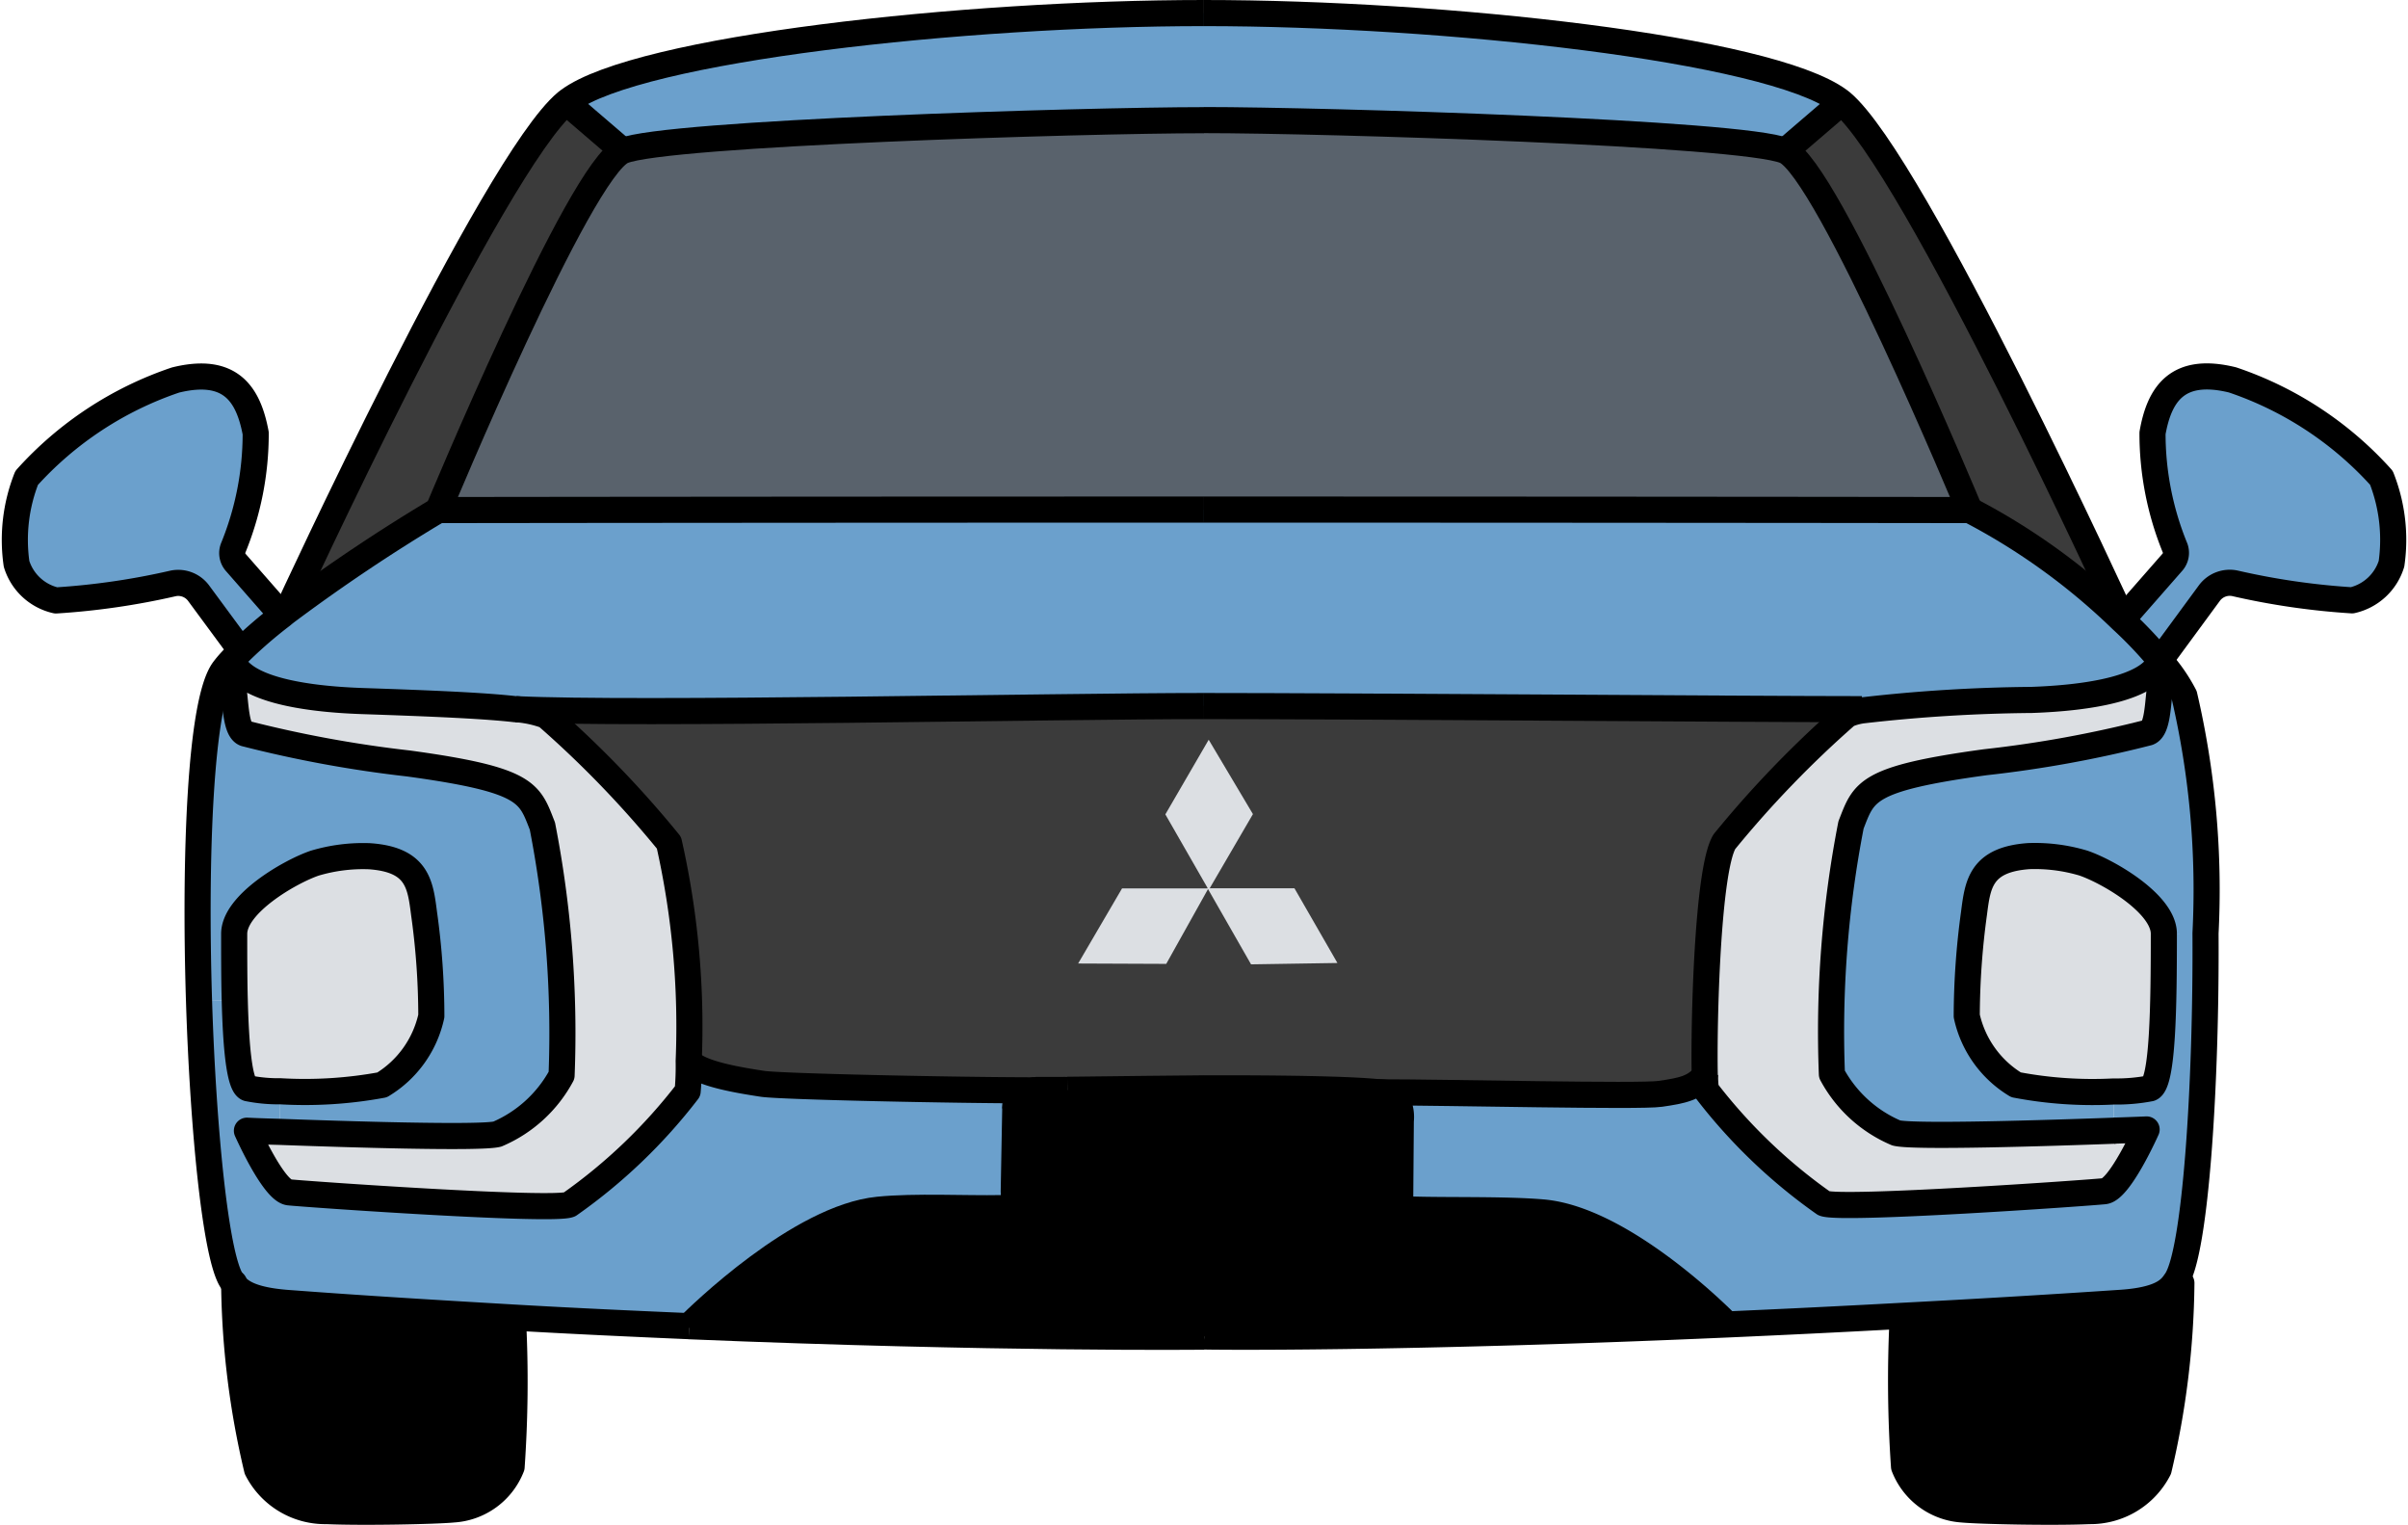
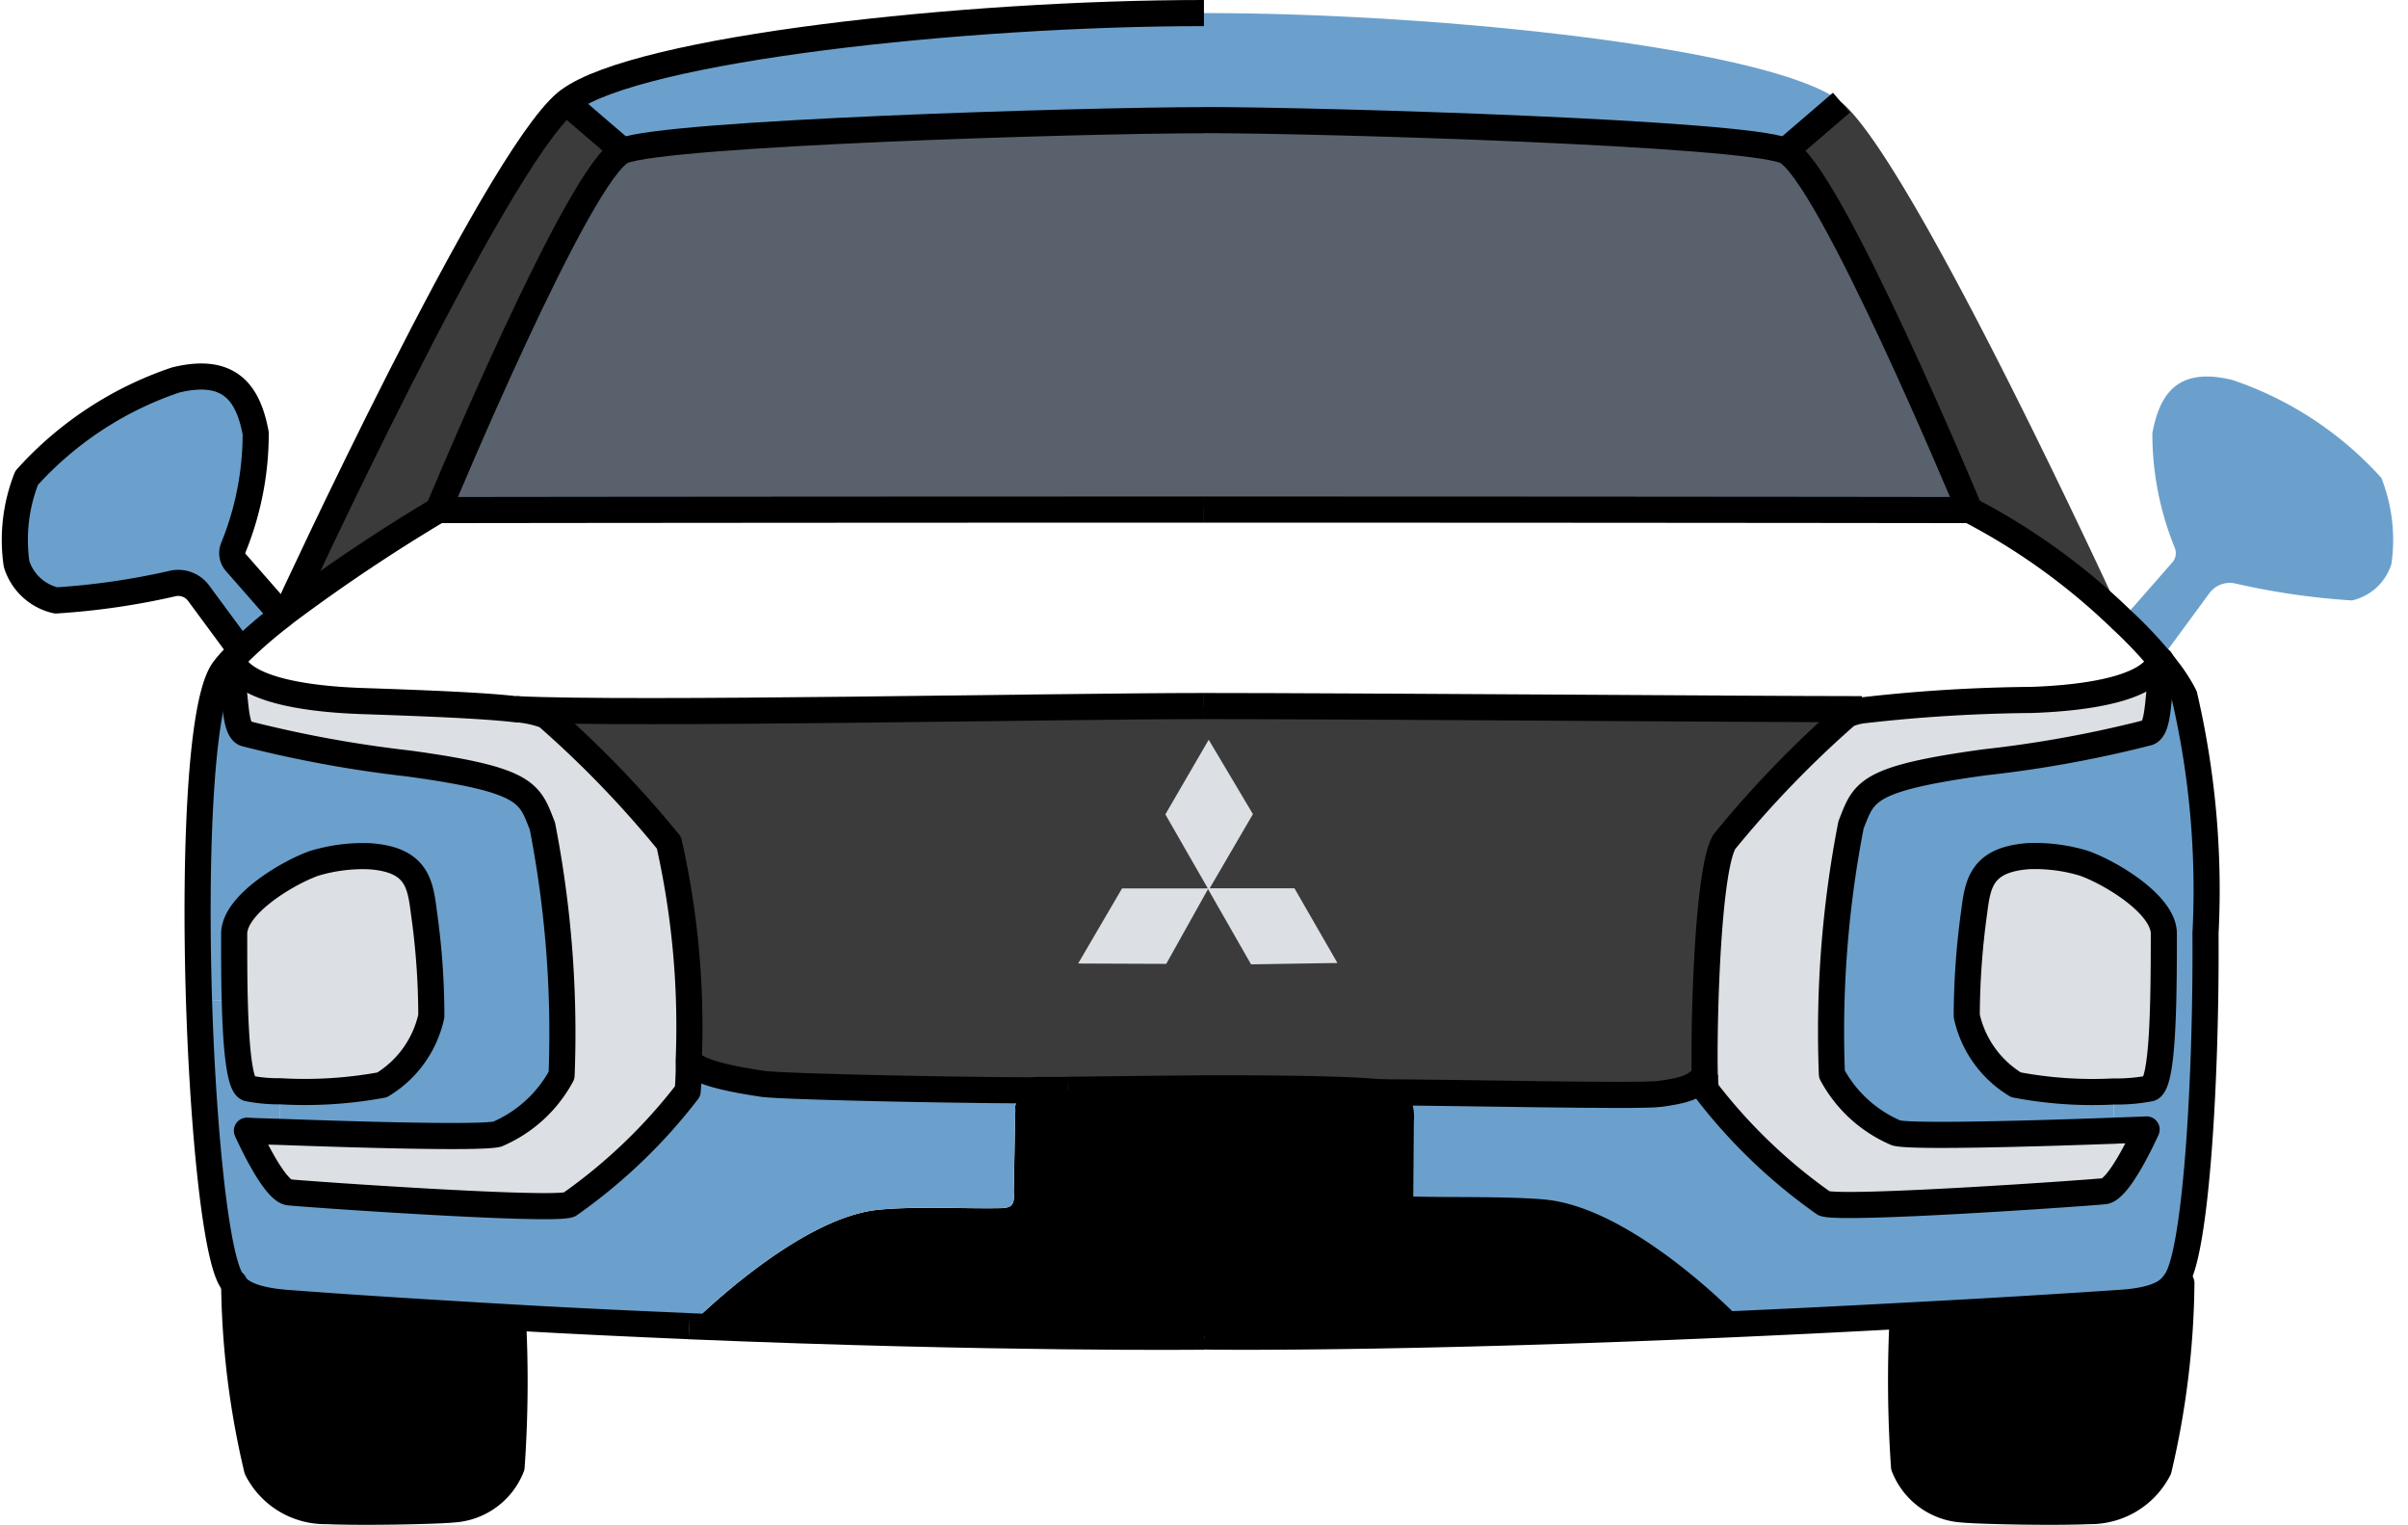
<svg xmlns="http://www.w3.org/2000/svg" width="46.108" height="29.2" viewBox="0 0 46.108 29.2">
  <g id="グループ_137170" data-name="グループ 137170" transform="translate(23542.679 20963.91)">
    <path id="パス_156596" data-name="パス 156596" d="M4.97,1.941a3.228,3.228,0,0,1,.193,1.645,1.027,1.027,0,0,1-.756.7A13.932,13.932,0,0,1,2.164,3.96a.485.485,0,0,0-.489.19L.733,5.432A7.976,7.976,0,0,0,0,4.662l.02-.023L.963,3.563a.271.271,0,0,0,.054-.278,5.778,5.778,0,0,1-.432-2.2C.724.336,1.065-.192,2.119.066A6.724,6.724,0,0,1,4.97,1.941" transform="translate(-23502.051 -20956.701)" fill="#6ba0cc" />
    <path id="パス_156597" data-name="パス 156597" d="M15.84,0c.017,2.866-.187,6.084-.56,6.646a.172.172,0,0,1-.02.028c-.1.151-.278.347-1.025.4-1.483.1-2.889.182-4.2.25-1.187.065-2.306.119-3.349.165C6.5,7.305,4.65,5.465,3.141,5.34c-.71-.06-1.806-.034-2.468-.054C.375,5.277.42,5.118.42,5.118L.437,3.587A.69.69,0,0,0,.3,3.1.781.781,0,0,0,0,3.039c1.375,0,5.022.091,5.4.031.418-.062.665-.108.858-.361A2.16,2.16,0,0,0,6.274,3a10.344,10.344,0,0,0,2.261,2.17c.321.133,5.07-.2,5.368-.233s.809-1.182.809-1.182-.247.011-.628.023l-.006-.753a3.409,3.409,0,0,0,.7-.06c.247-.088.264-1.6.264-2.96Z" transform="translate(-23516.289 -20946.041)" fill="#6ba0cc" />
    <path id="パス_156598" data-name="パス 156598" d="M7.181,5.078l-.8.006c0-.571-1.057-1.182-1.539-1.352A3.242,3.242,0,0,0,3.8,3.6c-.923.062-.977.54-1.048,1.091a14.659,14.659,0,0,0-.139,1.965,2.048,2.048,0,0,0,.943,1.318A7.809,7.809,0,0,0,5.42,8.1l.006.753C4.2,8.9,1.586,8.984,1.259,8.9A2.514,2.514,0,0,1,.027,7.774,20.682,20.682,0,0,1,.393,3c.25-.636.27-.886,2.568-1.2A22.479,22.479,0,0,0,6.079,1.23c.244-.08.168-.895.3-1.193L6.431,0a3.2,3.2,0,0,1,.344.528,16.394,16.394,0,0,1,.406,4.55" transform="translate(-23507.629 -20951.117)" fill="#6ba0cc" />
    <path id="パス_156599" data-name="パス 156599" d="M5.369.017a16.135,16.135,0,0,1-.435,3.565,1.469,1.469,0,0,1-1.332.8c-.7.031-2.119,0-2.426-.031A1.287,1.287,0,0,1,.058,3.53,24,24,0,0,1,.029.741L.024.648C1.339.579,2.745.5,4.227.4,4.974.347,5.15.151,5.253,0Z" transform="translate(-23506.279 -20939.365)" />
    <path id="パス_156600" data-name="パス 156600" d="M8.838.145,8.79.182c-.136.3-.06,1.113-.3,1.193a22.479,22.479,0,0,1-3.119.568c-2.3.318-2.318.568-2.568,1.2a20.682,20.682,0,0,0-.366,4.772A2.514,2.514,0,0,0,3.666,9.043c.327.085,2.943,0,4.167-.043.381-.011.628-.023.628-.023s-.511,1.147-.809,1.182-5.047.366-5.368.233A10.344,10.344,0,0,1,.022,8.223,2.16,2.16,0,0,1,0,7.933v0C-.021,6.956.05,4,.377,3.465A20.174,20.174,0,0,1,2.726,1.034,1.141,1.141,0,0,1,3.018.951a30.438,30.438,0,0,1,3.241-.2C7.4.713,8.514.52,8.724,0a1.686,1.686,0,0,1,.114.145" transform="translate(-23510.037 -20951.262)" fill="#dcdfe3" />
    <path id="パス_156601" data-name="パス 156601" d="M3.781,1.486c0,1.358-.017,2.872-.264,2.96a3.409,3.409,0,0,1-.7.06A7.809,7.809,0,0,1,.95,4.378,2.048,2.048,0,0,1,.007,3.06,14.66,14.66,0,0,1,.146,1.094C.217.543.271.066,1.194,0A3.242,3.242,0,0,1,2.242.134C2.725.3,3.781.915,3.781,1.486" transform="translate(-23505.027 -20947.52)" fill="#dcdfe3" />
-     <path id="パス_156602" data-name="パス 156602" d="M.966,2.022q.055-.047.119-.094A33.727,33.727,0,0,1,3.957.009S10.1,0,18.618,0,33.28.009,33.28.009a12.407,12.407,0,0,1,2.911,2.1,7.976,7.976,0,0,1,.733.77q.009,0,.009.009c-.21.52-1.324.713-2.465.753a30.438,30.438,0,0,0-3.241.2L31.22,3.82c-2.1,0-9.773-.06-12.6-.06s-10.941.17-13.173.06H5.428c-.565-.065-1.511-.108-2.937-.156C1.346,3.624.227,3.428.02,2.9L0,2.886Q.081,2.8.179,2.7a8.721,8.721,0,0,1,.787-.676" transform="translate(-23538.242 -20954.152)" fill="#6ba0cc" />
    <path id="パス_156603" data-name="パス 156603" d="M6.464,9.887l-.02.023a12.407,12.407,0,0,0-2.911-2.1S.818,1.27,0,.929L1.079,0l0,0C2.471,1.162,6.464,9.887,6.464,9.887" transform="translate(-23508.498 -20961.951)" fill="#3b3b3b" />
    <path id="パス_156604" data-name="パス 156604" d="M29.323,7.464s-6.141-.009-14.662-.009S0,7.464,0,7.464,2.715.929,3.533.588,12.355,0,14.662,0,24.969.244,25.79.588s3.533,6.876,3.533,6.876" transform="translate(-23534.287 -20961.609)" fill="#59626c" />
    <path id="パス_156605" data-name="パス 156605" d="M25.776.06l.006.023a1.141,1.141,0,0,0-.293.082A20.174,20.174,0,0,0,23.14,2.6c-.327.54-.4,3.491-.372,4.465v0c-.193.253-.44.3-.858.361-.378.06-4.025-.028-5.4-.031-.809-.082-2.96-.074-3.337-.074-.335,0-1.775.02-2.613.028a.309.309,0,0,0-.051,0c-.273,0-.471,0-.534,0a.1.1,0,0,0-.028,0h0c-1.517,0-4.871-.071-5.226-.125C4.3,7.166,3.5,7.044,3.306,6.794a15.991,15.991,0,0,0-.378-4.178A19.959,19.959,0,0,0,.579.185,2.063,2.063,0,0,0,0,.06C2.232.17,10.35,0,13.173,0s10.506.06,12.6.06" transform="translate(-23532.799 -20950.393)" fill="#3b3b3b" />
    <path id="パス_156606" data-name="パス 156606" d="M24.421,1.71l0,0-1.079.926c-.821-.344-8.822-.588-11.128-.588S1.9,2.295,1.082,2.639L0,1.713l0,0c.017-.014.034-.026.048-.037C1.392.682,7.612,0,12.21,0S23.029.682,24.372,1.673c.014.011.031.023.048.037" transform="translate(-23531.836 -20963.66)" fill="#6ba0cc" />
    <path id="パス_156607" data-name="パス 156607" d="M13.2.074a.781.781,0,0,1,.3.062.69.69,0,0,1,.133.486l-.017,1.531s-.045.159.253.168c.662.02,1.758-.006,2.468.054C17.845,2.5,19.7,4.34,19.879,4.522c-6.28.276-9.9.236-10.02.23,0,0-3.971.045-9.859-.2.2-.2,2.122-2.079,3.624-2.227.7-.071,1.684-.017,2.346-.031.222-.006.264-.074.247-.318L6.246.4c-.037-.173.222-.344.383-.364h0c.241,0,.435,0,.562-.006a.309.309,0,0,1,.051,0C8.083.02,9.523,0,9.859,0c.378,0,2.528-.009,3.337.074" transform="translate(-23529.484 -20943.074)" />
-     <path id="パス_156608" data-name="パス 156608" d="M.028,0C.091,0,.29,0,.562,0,.435,0,.241.006,0,.006A.1.1,0,0,1,.028,0" transform="translate(-23522.854 -20943.043)" />
    <path id="パス_156609" data-name="パス 156609" d="M.673,5.442a.792.792,0,0,1-.048-.071C.321,4.908.08,2.525,0,.02L.685,0C.707.895.77,1.63.937,1.69a2.964,2.964,0,0,0,.622.057l-.014.775C1.165,2.511.917,2.5.917,2.5s.508,1.147.807,1.182,5.05.366,5.368.233a10.359,10.359,0,0,0,2.264-2.17,5.235,5.235,0,0,0,.02-.579c.2.25.994.372,1.412.437.355.054,3.709.125,5.226.125-.162.02-.42.19-.383.364L15.6,3.667c.017.244-.026.312-.247.318-.662.014-1.645-.04-2.346.031-1.5.148-3.428,2.031-3.624,2.227-1.065-.045-2.193-.1-3.369-.165C4.63,6,3.175,5.911,1.67,5.8c-.679-.051-.886-.216-1-.355" transform="translate(-23538.869 -20944.766)" fill="#6ba0cc" />
    <path id="パス_156610" data-name="パス 156610" d="M8.9,7.669a5.234,5.234,0,0,1-.02.579,10.358,10.358,0,0,1-2.264,2.17c-.318.133-5.07-.2-5.368-.233S.443,9,.443,9s.247.011.628.023c1.224.045,3.837.128,4.167.043a2.519,2.519,0,0,0,1.23-1.125A20.682,20.682,0,0,0,6.1,3.173c-.25-.636-.27-.886-2.568-1.2A23.068,23.068,0,0,1,.415,1.4C.173,1.321.247.506.111.207L0,.182A2.034,2.034,0,0,1,.151,0L.17.017C.378.542,1.5.738,2.641.778,4.067.827,5.013.869,5.578.934H5.6a2.063,2.063,0,0,1,.579.125A19.959,19.959,0,0,1,8.524,3.491,15.991,15.991,0,0,1,8.9,7.669" transform="translate(-23538.393 -20951.27)" fill="#dcdfe3" />
-     <path id="パス_156611" data-name="パス 156611" d="M5.334,0,6.413.929C5.6,1.27,2.88,7.805,2.88,7.805A33.727,33.727,0,0,0,.009,9.725L0,9.714S3.942,1.159,5.331,0Z" transform="translate(-23537.168 -20961.951)" fill="#3b3b3b" />
+     <path id="パス_156611" data-name="パス 156611" d="M5.334,0,6.413.929C5.6,1.27,2.88,7.805,2.88,7.805L0,9.714S3.942,1.159,5.331,0Z" transform="translate(-23537.168 -20961.951)" fill="#3b3b3b" />
    <path id="パス_156612" data-name="パス 156612" d="M6.6,2.991a20.682,20.682,0,0,1,.366,4.772,2.519,2.519,0,0,1-1.23,1.125c-.329.085-2.943,0-4.167-.043l.014-.775a8.114,8.114,0,0,0,1.946-.125,2.048,2.048,0,0,0,.943-1.318,14.2,14.2,0,0,0-.139-1.965C4.265,4.11,4.211,3.633,3.288,3.57A3.242,3.242,0,0,0,2.24,3.7C1.757,3.871.7,4.482.7,5.053c0,.423,0,.863.011,1.27l-.685.02C-.06,3.548.053.6.5,0L.613.026c.136.3.062,1.113.3,1.193a23.068,23.068,0,0,0,3.119.568c2.3.318,2.318.568,2.568,1.2" transform="translate(-23538.896 -20951.086)" fill="#6ba0cc" />
    <path id="パス_156613" data-name="パス 156613" d="M5.34.7a23.378,23.378,0,0,1-.028,2.789A1.284,1.284,0,0,1,4.192,4.3c-.3.028-1.724.062-2.423.031a1.462,1.462,0,0,1-1.332-.8A16.046,16.046,0,0,1,0,0C.111.139.318.3,1,.355,2.5.469,3.957.56,5.343.636Z" transform="translate(-23538.195 -20939.322)" />
    <path id="パス_156614" data-name="パス 156614" d="M3.636,1.094A14.2,14.2,0,0,1,3.775,3.06a2.048,2.048,0,0,1-.943,1.318A8.114,8.114,0,0,1,.886,4.5a2.964,2.964,0,0,1-.622-.057c-.168-.06-.23-.8-.253-1.69C0,2.35,0,1.909,0,1.486,0,.915,1.057.3,1.539.134A3.242,3.242,0,0,1,2.587,0c.923.062.977.54,1.048,1.091" transform="translate(-23538.195 -20947.518)" fill="#dcdfe3" />
    <path id="パス_156615" data-name="パス 156615" d="M4.228,3.563l.883,1.008a8.721,8.721,0,0,0-.787.676l-.011-.011-.8-1.085a.485.485,0,0,0-.489-.19,13.932,13.932,0,0,1-2.244.327,1.027,1.027,0,0,1-.756-.7A3.228,3.228,0,0,1,.22,1.941,6.724,6.724,0,0,1,3.072.066c1.054-.258,1.395.27,1.534,1.017a5.778,5.778,0,0,1-.432,2.2.271.271,0,0,0,.054.278" transform="translate(-23542.389 -20956.701)" fill="#6ba0cc" />
    <path id="パス_156623" data-name="パス 156623" d="M.562,0C.29,0,.091,0,.028,0A.1.1,0,0,0,0,.006" transform="translate(-23522.854 -20943.043)" fill="none" stroke="#000" stroke-linejoin="round" stroke-width="0.5" />
    <path id="パス_156624" data-name="パス 156624" d="M2.613,0C2.278,0,.838.02,0,.028" transform="translate(-23522.238 -20943.074)" fill="none" stroke="#000" stroke-linejoin="round" stroke-width="0.5" />
    <path id="パス_156641" data-name="パス 156641" d="M4.142,2.844l-1.623,0,.828-1.42L2.5,0l-.83,1.429.809,1.41h0l0,.007-1.638,0L0,4.284l1.687.007.8-1.432L3.311,4.3l1.654-.026Z" transform="translate(-23522.035 -20949.748)" fill="#dcdfe3" />
    <g id="グループ_137164" data-name="グループ 137164">
      <path id="パス_156616" data-name="パス 156616" d="M19.27,0C10.75,0,4.609.009,4.609.009a33.727,33.727,0,0,0-2.872,1.92q-.064.047-.119.094A8.721,8.721,0,0,0,.831,2.7q-.1.1-.179.187A2.034,2.034,0,0,0,.5,3.067C.053,3.667-.06,6.615.028,9.41c.08,2.505.321,4.888.625,5.351a.792.792,0,0,0,.048.071c.111.139.318.3,1,.355,1.505.114,2.96.2,4.346.281,1.176.068,2.3.119,3.369.165" transform="translate(-23538.896 -20954.154)" fill="none" stroke="#000" stroke-linejoin="round" stroke-width="0.5" />
      <path id="パス_156617" data-name="パス 156617" d="M17.542,0C12.943,0,6.723.682,5.379,1.673c-.014.011-.031.023-.048.037C3.942,2.869,0,11.424,0,11.424" transform="translate(-23537.168 -20963.66)" fill="none" stroke="#000" stroke-linejoin="round" stroke-width="0.5" />
      <path id="パス_156618" data-name="パス 156618" d="M14.662,0C12.355,0,4.354.244,3.533.588S0,7.464,0,7.464" transform="translate(-23534.287 -20961.609)" fill="none" stroke="#000" stroke-linejoin="round" stroke-width="0.5" />
      <line id="線_234" data-name="線 234" x2="1.079" y2="0.926" transform="translate(-23531.832 -20961.947)" fill="none" stroke="#000" stroke-linejoin="round" stroke-width="0.5" />
      <path id="パス_156619" data-name="パス 156619" d="M13.173,0C10.35,0,2.232.17,0,.06" transform="translate(-23532.799 -20950.393)" fill="none" stroke="#000" stroke-linejoin="round" stroke-width="0.5" />
      <path id="パス_156620" data-name="パス 156620" d="M.011,2.756C0,2.35,0,1.909,0,1.486,0,.915,1.057.3,1.539.134A3.242,3.242,0,0,1,2.587,0c.923.062.977.54,1.048,1.091A14.2,14.2,0,0,1,3.775,3.06a2.048,2.048,0,0,1-.943,1.318A8.114,8.114,0,0,1,.886,4.5a2.964,2.964,0,0,1-.622-.057C.1,4.386.034,3.651.011,2.756Z" transform="translate(-23538.195 -20947.518)" fill="none" stroke="#000" stroke-linecap="round" stroke-linejoin="round" stroke-width="0.5" />
      <path id="パス_156621" data-name="パス 156621" d="M5.171,4.639l-.06-.068L4.228,3.563a.271.271,0,0,1-.054-.278,5.778,5.778,0,0,0,.432-2.2C4.466.336,4.125-.192,3.072.066A6.724,6.724,0,0,0,.22,1.941,3.228,3.228,0,0,0,.027,3.586a1.027,1.027,0,0,0,.756.7A13.932,13.932,0,0,0,3.026,3.96a.485.485,0,0,1,.489.19l.8,1.085" transform="translate(-23542.389 -20956.701)" fill="none" stroke="#000" stroke-linejoin="round" stroke-width="0.5" />
-       <path id="パス_156622" data-name="パス 156622" d="M6.646,0c-.162.02-.42.19-.383.364L6.234,1.94c.017.244-.026.312-.247.318-.662.014-1.645-.04-2.346.031C2.139,2.437.213,4.32.017,4.516L0,4.533" transform="translate(-23529.502 -20943.039)" fill="none" stroke="#000" stroke-linejoin="round" stroke-width="0.5" />
      <path id="パス_156625" data-name="パス 156625" d="M0,0,.009.009c.2.25.994.372,1.412.437C1.775.5,5.13.571,6.646.571h0c.241,0,.435,0,.562-.006a.309.309,0,0,1,.051,0" transform="translate(-23529.502 -20943.607)" fill="none" stroke="#000" stroke-linejoin="round" stroke-width="0.5" />
      <path id="パス_156626" data-name="パス 156626" d="M0,0V.026A16.046,16.046,0,0,0,.438,3.565a1.462,1.462,0,0,0,1.332.8c.7.031,2.119,0,2.423-.031a1.284,1.284,0,0,0,1.119-.815A23.378,23.378,0,0,0,5.34.724" transform="translate(-23538.195 -20939.346)" fill="none" stroke="#000" stroke-linecap="round" stroke-linejoin="round" stroke-width="0.5" />
      <path id="パス_156627" data-name="パス 156627" d="M5.369,0a16.135,16.135,0,0,1-.435,3.565,1.469,1.469,0,0,1-1.332.8c-.7.031-2.119,0-2.426-.031A1.287,1.287,0,0,1,.058,3.513,24,24,0,0,1,.029.724" transform="translate(-23506.279 -20939.346)" fill="none" stroke="#000" stroke-linecap="round" stroke-linejoin="round" stroke-width="0.5" />
      <path id="パス_156628" data-name="パス 156628" d="M0,0C5.888.244,9.859.2,9.859.2" transform="translate(-23529.484 -20938.52)" fill="none" stroke="#000" stroke-linejoin="round" stroke-width="0.5" />
      <path id="パス_156629" data-name="パス 156629" d="M0,0C8.521,0,14.662.009,14.662.009a12.406,12.406,0,0,1,2.911,2.1,7.976,7.976,0,0,1,.733.77q.009,0,.009.009a1.685,1.685,0,0,1,.114.145,3.2,3.2,0,0,1,.344.528,16.394,16.394,0,0,1,.406,4.55c.017,2.866-.187,6.084-.56,6.646a.172.172,0,0,1-.02.028c-.1.151-.278.347-1.025.4-1.483.1-2.889.182-4.2.25-1.187.065-2.306.119-3.349.165-6.28.276-9.9.236-10.02.23" transform="translate(-23519.627 -20954.154)" fill="none" stroke="#000" stroke-linejoin="round" stroke-width="0.5" />
-       <path id="パス_156630" data-name="パス 156630" d="M0,0C4.6,0,10.819.682,12.162,1.673c.014.011.031.023.048.037C13.6,2.872,17.593,11.6,17.593,11.6" transform="translate(-23519.627 -20963.66)" fill="none" stroke="#000" stroke-linejoin="round" stroke-width="0.5" />
      <path id="パス_156631" data-name="パス 156631" d="M0,0C2.306,0,10.307.244,11.128.588s3.533,6.876,3.533,6.876" transform="translate(-23519.627 -20961.611)" fill="none" stroke="#000" stroke-linejoin="round" stroke-width="0.5" />
      <line id="線_235" data-name="線 235" x1="1.079" y2="0.926" transform="translate(-23508.498 -20961.945)" fill="none" stroke="#000" stroke-linejoin="round" stroke-width="0.5" />
      <path id="パス_156632" data-name="パス 156632" d="M0,0C2.829,0,10.506.06,12.6.06" transform="translate(-23519.627 -20950.393)" fill="none" stroke="#000" stroke-linejoin="round" stroke-width="0.5" />
-       <path id="パス_156633" data-name="パス 156633" d="M0,4.639.943,3.563A.271.271,0,0,0,1,3.284a5.778,5.778,0,0,1-.432-2.2C.7.336,1.045-.192,2.1.066A6.724,6.724,0,0,1,4.951,1.941a3.228,3.228,0,0,1,.193,1.645,1.027,1.027,0,0,1-.756.7A13.932,13.932,0,0,1,2.144,3.96a.485.485,0,0,0-.489.19L.713,5.432" transform="translate(-23502.031 -20956.703)" fill="none" stroke="#000" stroke-linejoin="round" stroke-width="0.5" />
      <path id="パス_156634" data-name="パス 156634" d="M0,0C.378,0,2.528-.008,3.337.074a.781.781,0,0,1,.3.062.69.69,0,0,1,.133.486L3.758,2.153s-.045.159.253.168c.662.02,1.758-.006,2.468.054C7.987,2.5,9.842,4.34,10.02,4.522l.014.014" transform="translate(-23519.627 -20943.074)" fill="none" stroke="#000" stroke-linejoin="round" stroke-width="0.5" />
      <path id="パス_156635" data-name="パス 156635" d="M0,.332c.091,0,.219,0,.381,0C1.755.332,5.4.42,5.78.361,6.2.3,6.445.253,6.638,0" transform="translate(-23516.668 -20943.33)" fill="none" stroke="#000" stroke-linejoin="round" stroke-width="0.5" />
      <path id="パス_156636" data-name="パス 156636" d="M5.426,8.819c-1.224.045-3.84.128-4.167.043A2.514,2.514,0,0,1,.027,7.737,20.682,20.682,0,0,1,.393,2.965c.25-.636.27-.886,2.568-1.2a22.479,22.479,0,0,0,3.119-.568c.244-.08.168-.895.3-1.193" transform="translate(-23507.629 -20951.082)" fill="none" stroke="#000" stroke-linecap="round" stroke-linejoin="round" stroke-width="0.5" />
      <path id="パス_156637" data-name="パス 156637" d="M0,0V0a2.16,2.16,0,0,0,.017.29,10.344,10.344,0,0,0,2.261,2.17c.321.133,5.07-.2,5.368-.233s.809-1.182.809-1.182-.247.011-.628.023" transform="translate(-23510.031 -20943.332)" fill="none" stroke="#000" stroke-linejoin="round" stroke-width="0.5" />
      <path id="パス_156638" data-name="パス 156638" d="M8.73,0s0,.006-.006.009C8.514.528,7.4.721,6.259.761a30.438,30.438,0,0,0-3.241.2,1.141,1.141,0,0,0-.293.082A20.174,20.174,0,0,0,.377,3.474C.05,4.013-.021,6.964,0,7.939" transform="translate(-23510.037 -20951.271)" fill="none" stroke="#000" stroke-linecap="round" stroke-linejoin="round" stroke-width="0.5" />
      <path id="パス_156639" data-name="パス 156639" d="M.06,0C.267.525,1.386.721,2.531.761,3.957.809,4.9.852,5.468.917h.017a2.063,2.063,0,0,1,.579.125A19.959,19.959,0,0,1,8.413,3.474a15.991,15.991,0,0,1,.378,4.178,5.234,5.234,0,0,1-.02.579A10.359,10.359,0,0,1,6.507,10.4c-.318.133-5.07-.2-5.368-.233S.332,8.987.332,8.987.579,9,.96,9.009c1.224.045,3.837.128,4.167.043a2.519,2.519,0,0,0,1.23-1.125A20.682,20.682,0,0,0,5.99,3.156c-.25-.636-.27-.886-2.568-1.2A23.068,23.068,0,0,1,.3,1.383C.062,1.3.136.489,0,.19" transform="translate(-23538.283 -20951.25)" fill="none" stroke="#000" stroke-linecap="round" stroke-linejoin="round" stroke-width="0.5" />
      <path id="パス_156640" data-name="パス 156640" d="M3.781,1.486C3.781.915,2.725.3,2.242.134A3.242,3.242,0,0,0,1.194,0C.271.066.217.543.146,1.094A14.66,14.66,0,0,0,.007,3.06,2.048,2.048,0,0,0,.95,4.378a7.809,7.809,0,0,0,1.869.128,3.409,3.409,0,0,0,.7-.06C3.764,4.358,3.781,2.844,3.781,1.486Z" transform="translate(-23505.027 -20947.52)" fill="none" stroke="#000" stroke-linecap="round" stroke-linejoin="round" stroke-width="0.5" />
    </g>
  </g>
</svg>